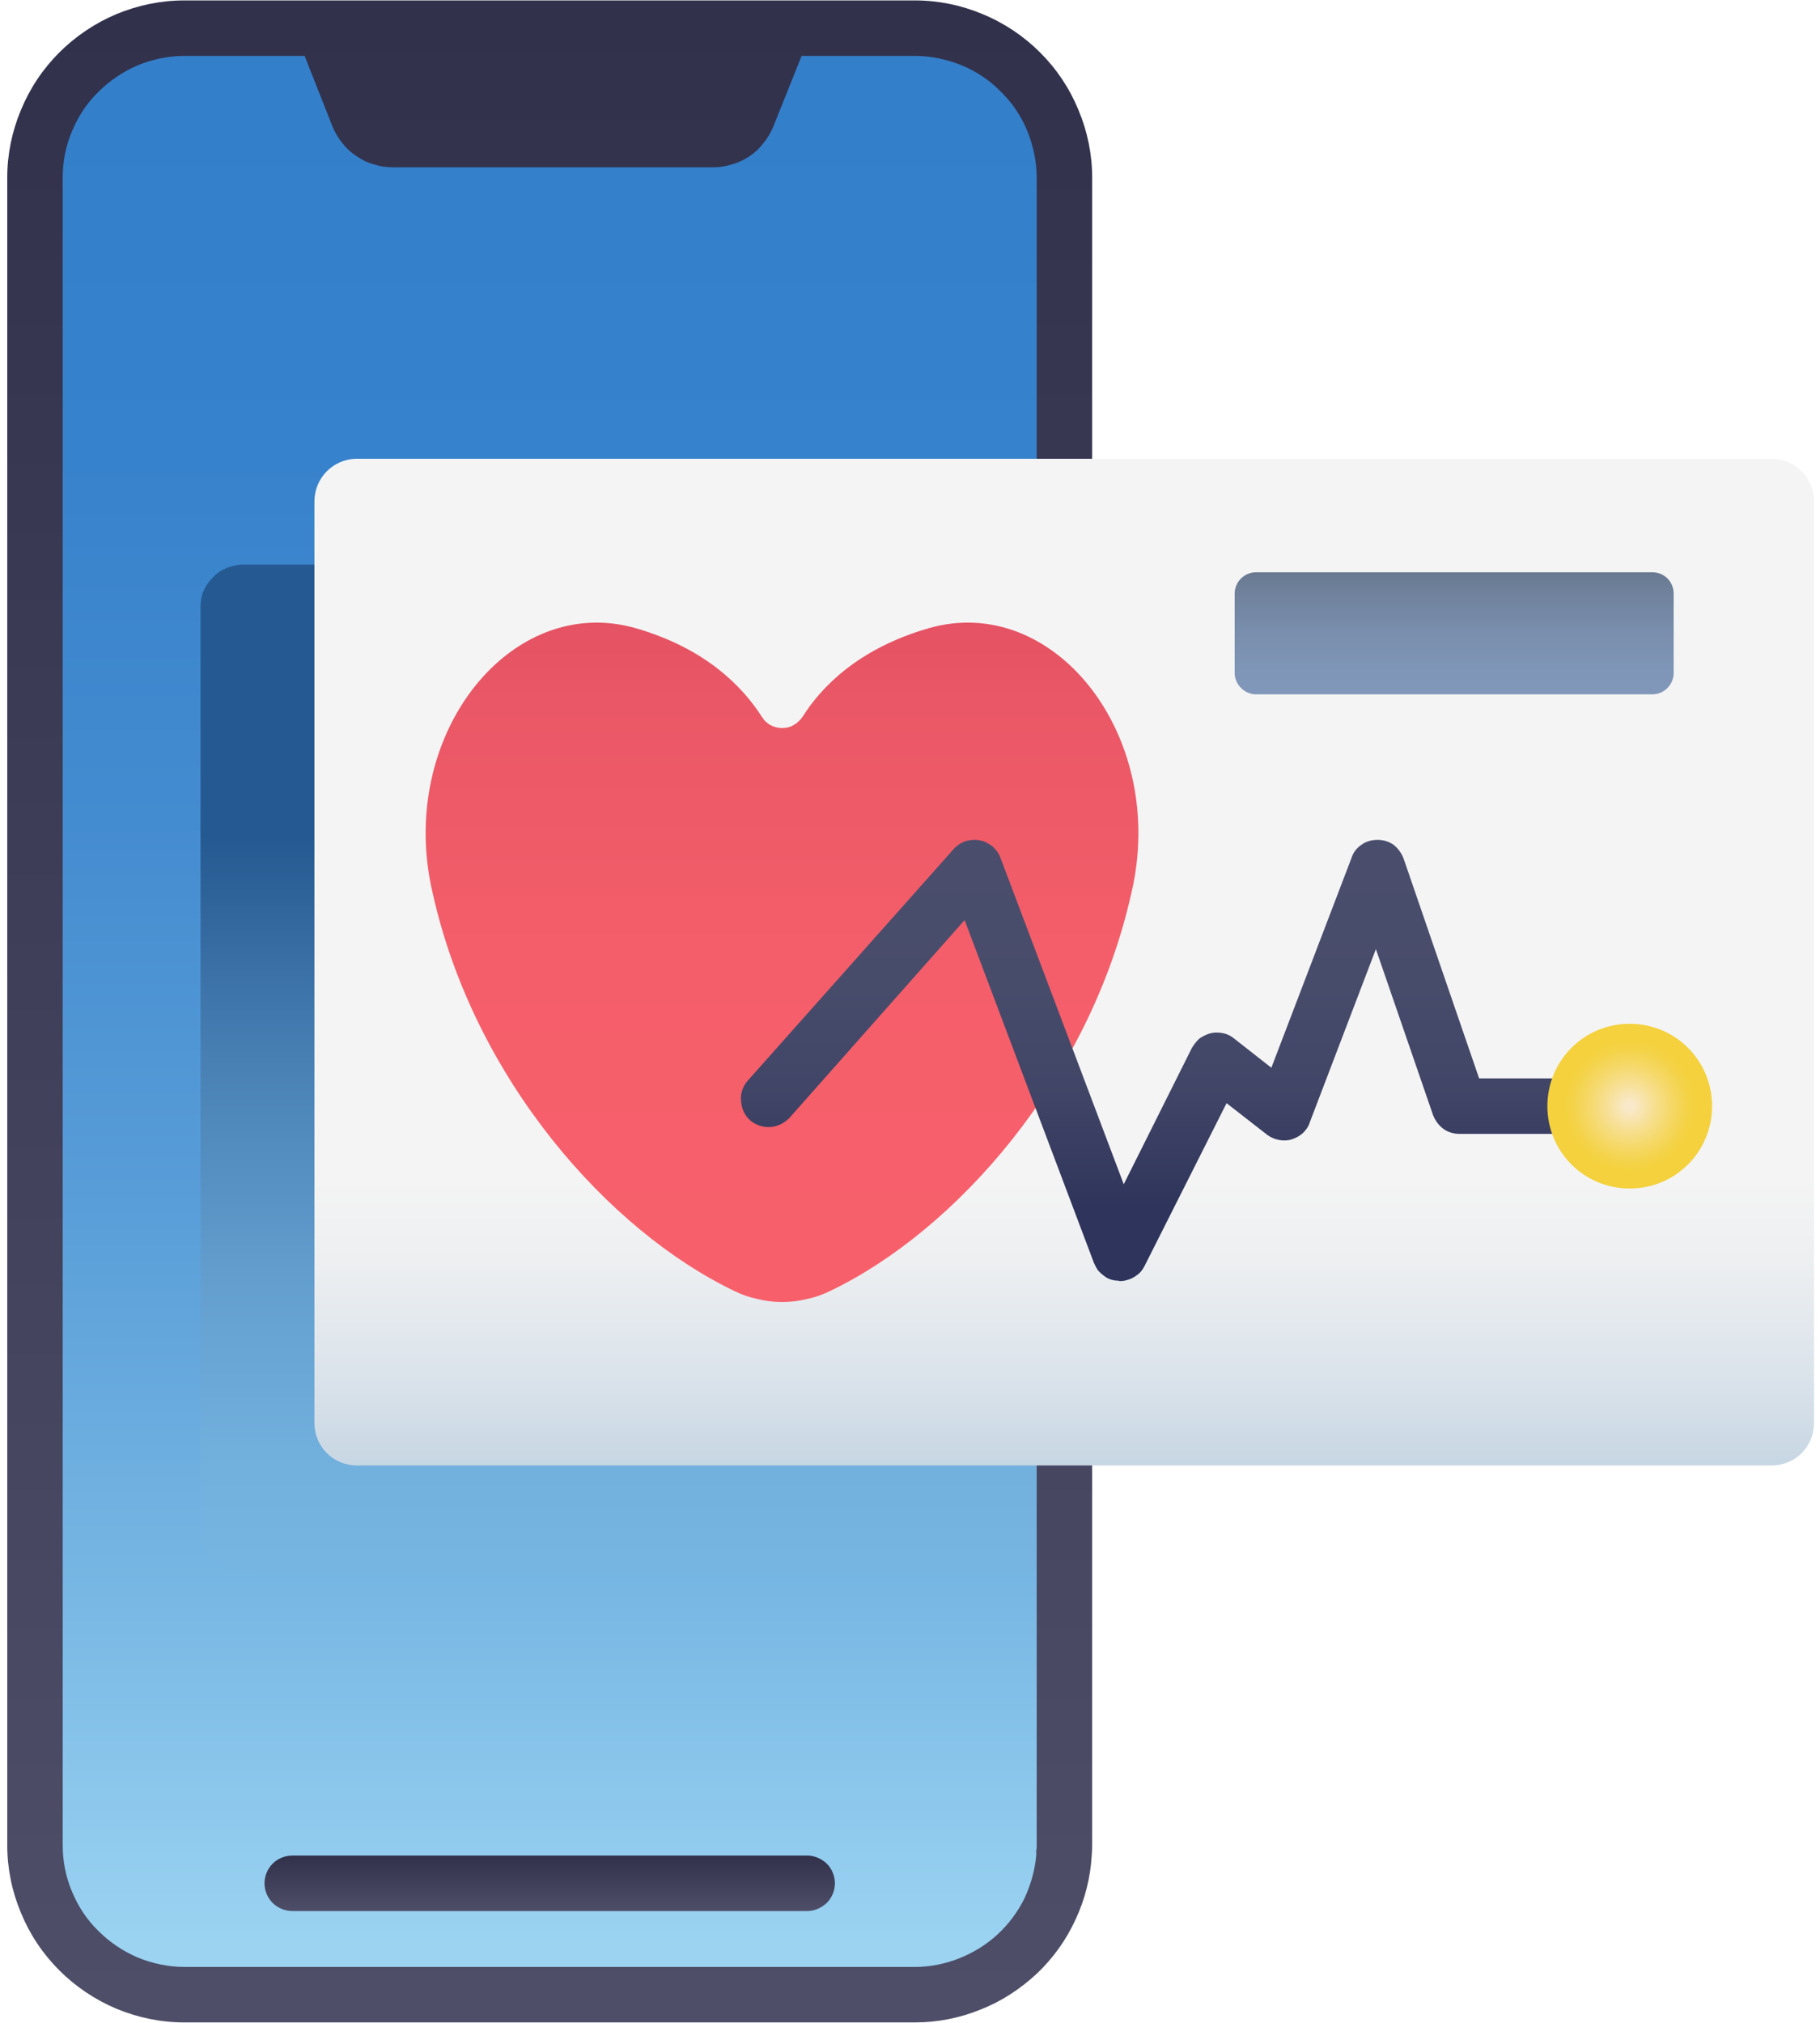
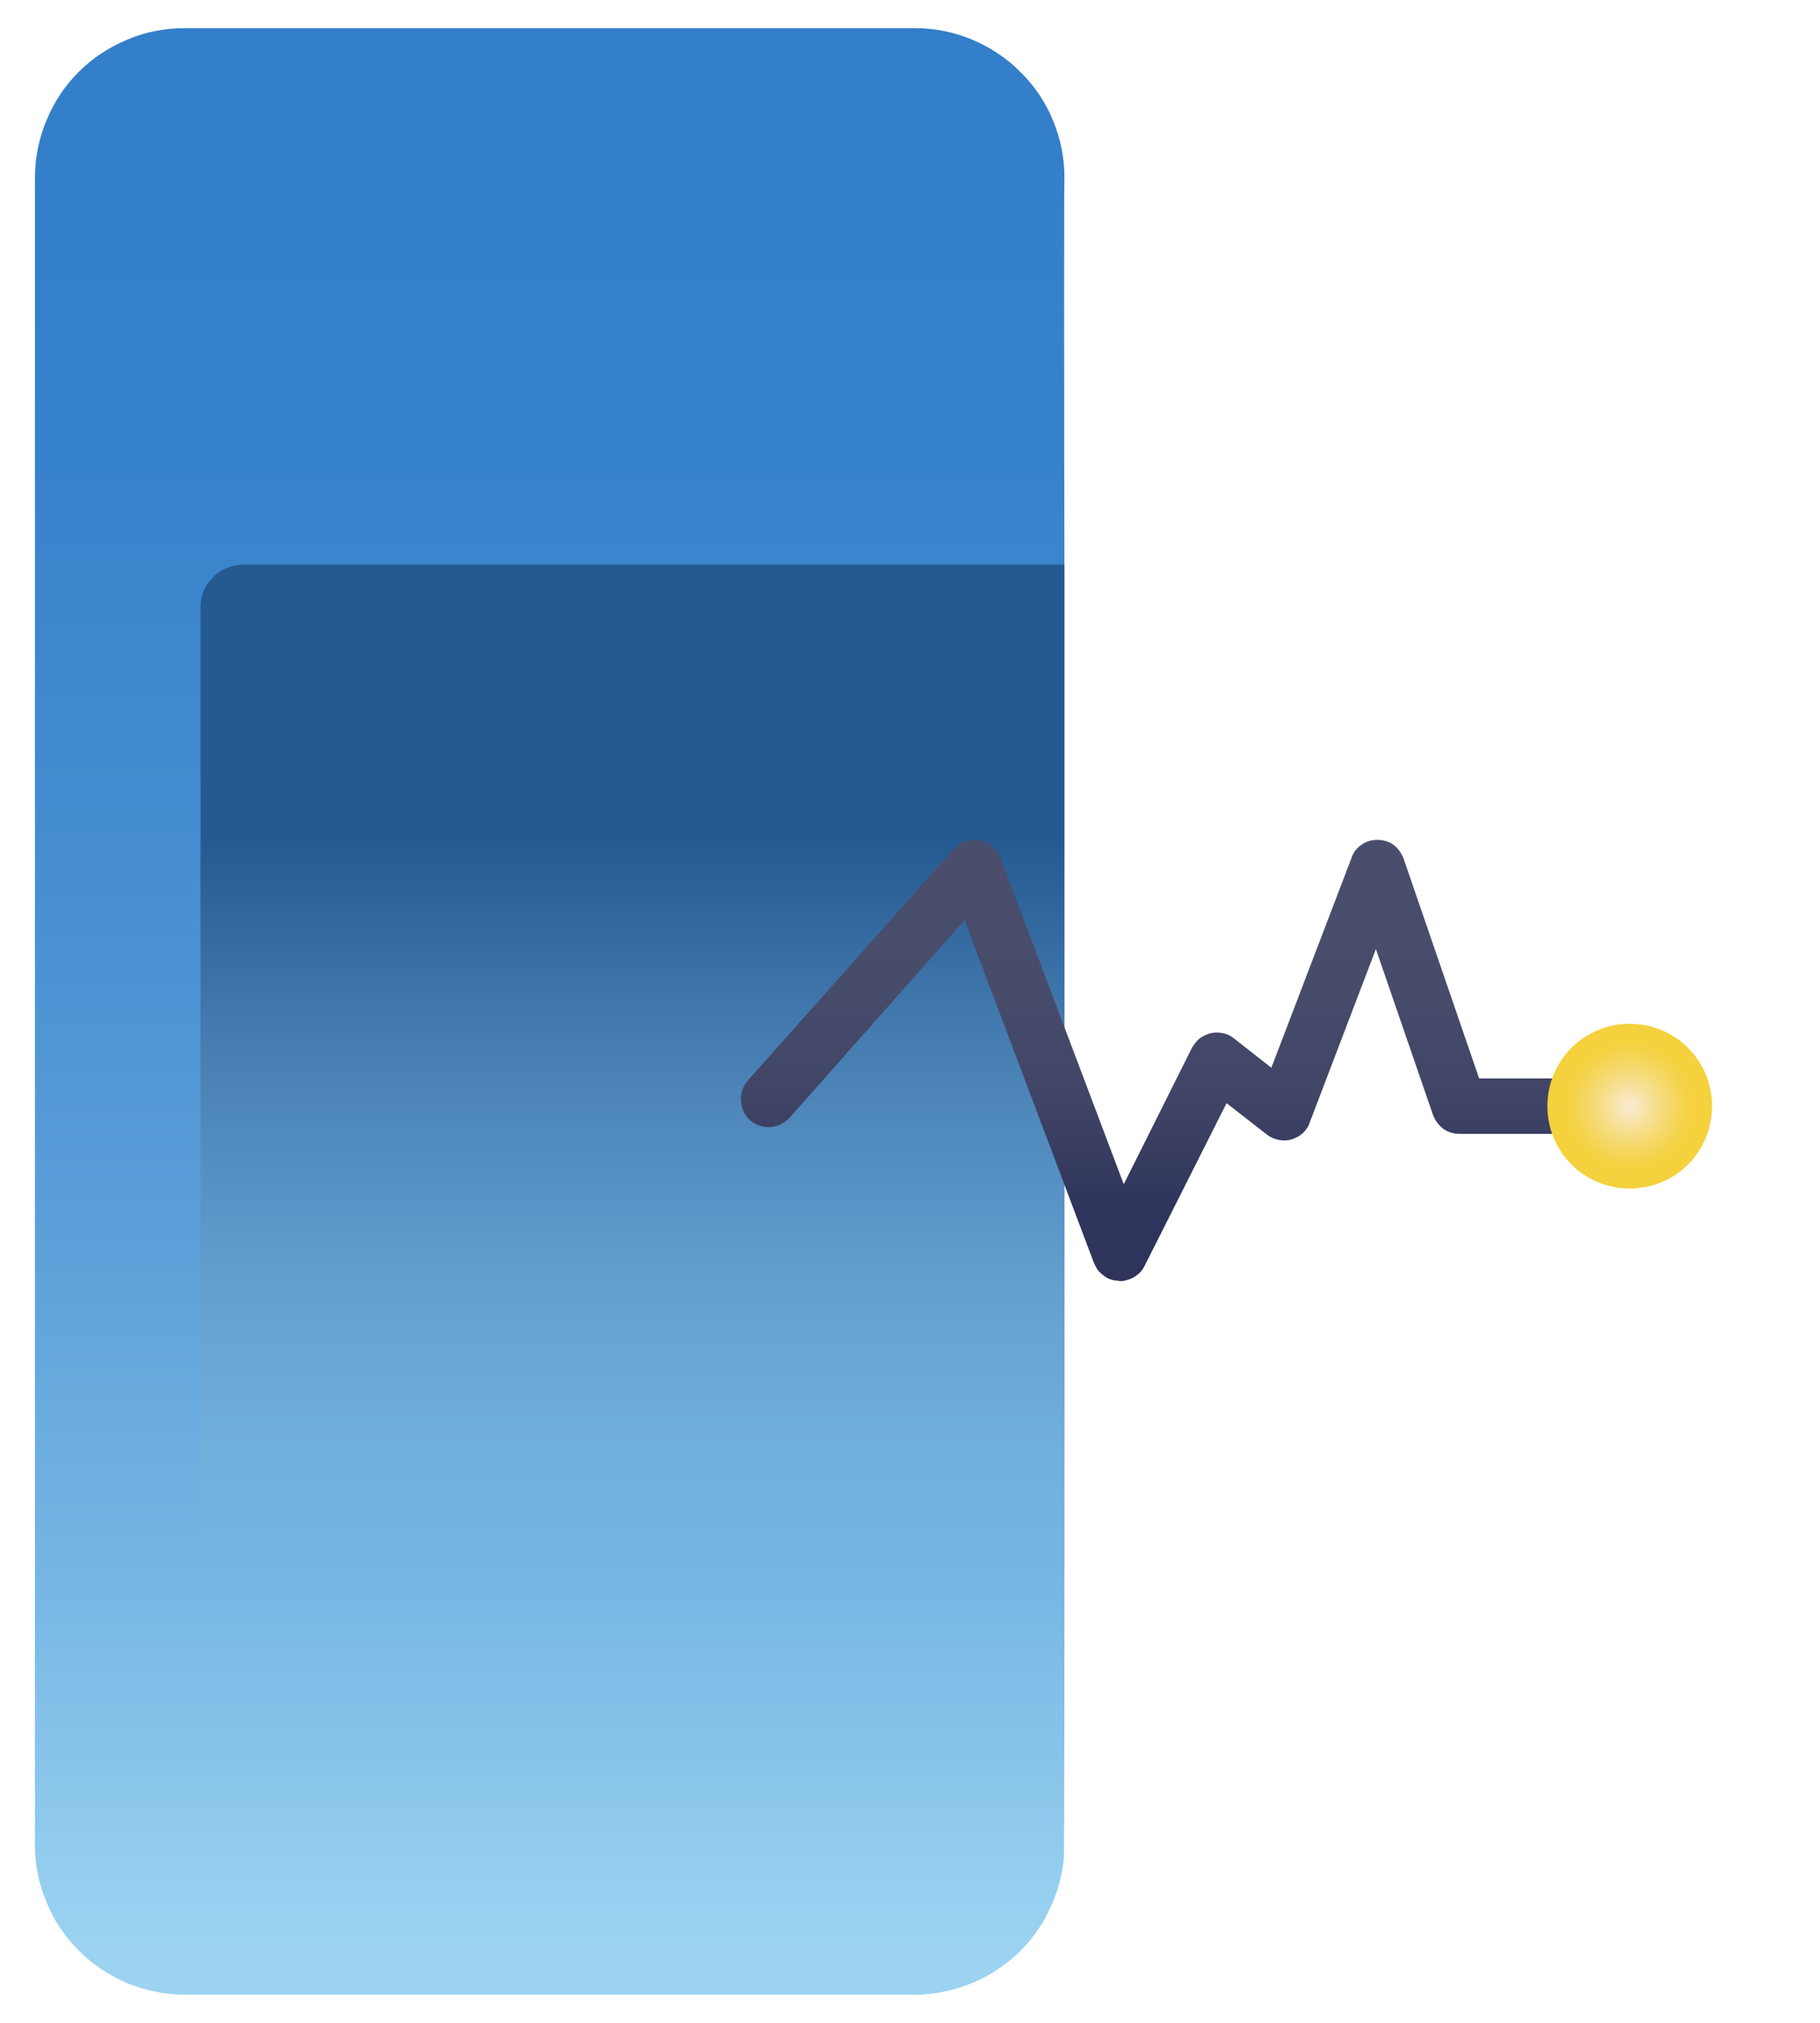
<svg xmlns="http://www.w3.org/2000/svg" version="1.2" viewBox="0 0 425 474" width="63" height="70">
  <title>Medication Monitoring-svg</title>
  <defs>
    <linearGradient id="g1" x2="1" gradientUnits="userSpaceOnUse" gradientTransform="matrix(0,-424.012,222.081,0,128.043,452.226)">
      <stop offset="0" stop-color="#9bd3f1" />
      <stop offset=".003" stop-color="#9ad2f1" />
      <stop offset=".207" stop-color="#75b5e3" />
      <stop offset=".41" stop-color="#589dd8" />
      <stop offset=".611" stop-color="#448cd0" />
      <stop offset=".809" stop-color="#3782cc" />
      <stop offset="1" stop-color="#337fca" />
    </linearGradient>
    <linearGradient id="g2" x2="1" gradientUnits="userSpaceOnUse" gradientTransform="matrix(0,-13,133.638,0,128.035,447.813)">
      <stop offset="0" stop-color="#4e4e68" />
      <stop offset="1" stop-color="#31314c" />
    </linearGradient>
    <linearGradient id="g3" x2="1" gradientUnits="userSpaceOnUse" gradientTransform="matrix(0,-250.539,215.077,0,147.433,391.612)">
      <stop offset=".078" stop-color="#77b5e3" />
      <stop offset=".202" stop-color="#71afdd" />
      <stop offset=".373" stop-color="#629dce" />
      <stop offset=".572" stop-color="#4880b4" />
      <stop offset=".783" stop-color="#255991" />
    </linearGradient>
    <linearGradient id="g4" x2="1" gradientUnits="userSpaceOnUse" gradientTransform="matrix(0,-473.72,254.28,0,128.034,473.86)">
      <stop offset="0" stop-color="#4e4e68" />
      <stop offset="1" stop-color="#31314c" />
    </linearGradient>
    <linearGradient id="g5" x2="1" gradientUnits="userSpaceOnUse" gradientTransform="matrix(0,-250.534,373.36,0,248.66,366.809)">
      <stop offset="0" stop-color="#b2c8db" />
      <stop offset=".028" stop-color="#b9cdde" />
      <stop offset=".166" stop-color="#d9e2ea" />
      <stop offset=".282" stop-color="#edeff1" />
      <stop offset=".361" stop-color="#f4f4f4" />
    </linearGradient>
    <linearGradient id="g6" x2="1" gradientUnits="userSpaceOnUse" gradientTransform="matrix(0,-387.362,406.454,0,182.532,438.043)">
      <stop offset=".359" stop-color="#f7606b" />
      <stop offset=".556" stop-color="#f45e6a" />
      <stop offset=".707" stop-color="#ea5766" />
      <stop offset=".843" stop-color="#da4b5f" />
      <stop offset=".969" stop-color="#c33a55" />
      <stop offset="1" stop-color="#bc3552" />
    </linearGradient>
    <linearGradient id="g7" x2="1" gradientUnits="userSpaceOnUse" gradientTransform="matrix(0,44.069,-158.527,0,340.077,124)">
      <stop offset="0" stop-color="#586372" />
      <stop offset=".081" stop-color="#5f6c7e" />
      <stop offset=".305" stop-color="#6e7f99" />
      <stop offset=".533" stop-color="#798eac" />
      <stop offset=".763" stop-color="#8096b8" />
      <stop offset="1" stop-color="#8299bc" />
    </linearGradient>
    <linearGradient id="g8" x2="1" gradientUnits="userSpaceOnUse" gradientTransform="matrix(0,115.003,-234.455,0,278.206,188.305)">
      <stop offset="0" stop-color="#4b4e6d" />
      <stop offset=".375" stop-color="#484c6b" />
      <stop offset=".6" stop-color="#404466" />
      <stop offset=".785" stop-color="#32375d" />
      <stop offset=".822" stop-color="#2e345b" />
    </linearGradient>
    <radialGradient id="g9" cx="0" cy="0" r="1" gradientUnits="userSpaceOnUse" gradientTransform="matrix(19.277,0,0,19.277,381.197,259.191)">
      <stop offset=".05" stop-color="#f9e9ca" />
      <stop offset=".271" stop-color="#f7e097" />
      <stop offset=".511" stop-color="#f5d867" />
      <stop offset=".694" stop-color="#f4d348" />
      <stop offset=".797" stop-color="#f4d13d" />
    </radialGradient>
  </defs>
  <style>
		.s0 { fill: url(#g1) } 
		.s1 { fill: url(#g2) } 
		.s2 { fill: url(#g3) } 
		.s3 { fill: url(#g4) } 
		.s4 { fill: url(#g5) } 
		.s5 { fill: url(#g6) } 
		.s6 { fill: url(#g7) } 
		.s7 { fill: url(#g8) } 
		.s8 { fill: url(#g9) } 
	</style>
  <path class="s0" d="m248.7 373.3v8.8c0 31.6-0.1 52.3-0.1 52.7-0.3 4.4-1.5 8.7-3.4 12.6-1.8 4-4.5 7.6-7.7 10.6-3.2 2.9-6.9 5.3-11 6.9-4.1 1.6-8.4 2.5-12.8 2.5h-171.3c-4.6 0-9.2-1-13.4-2.7-4.2-1.8-8.1-4.4-11.3-7.6-3.3-3.3-5.9-7.1-7.6-11.4-1.8-4.2-2.7-8.7-2.7-13.3v-390.8c0-4.6 0.9-9.1 2.7-13.4 1.7-4.2 4.3-8.1 7.5-11.3 3.3-3.3 7.1-5.8 11.4-7.6 4.2-1.8 8.8-2.7 13.4-2.7h171.3c4.6 0 9.1 0.9 13.4 2.7 4.2 1.8 8.1 4.3 11.3 7.6 3.3 3.2 5.9 7.1 7.6 11.3 1.8 4.3 2.7 8.8 2.7 13.4-0.1 0.8-0.1 41.1 0 95.7v4c0 73 0 169.9 0 231.9z" />
-   <path class="s1" d="m188.4 447.8h-120.7c-1.7 0-3.4-0.7-4.6-1.9-1.2-1.2-1.9-2.9-1.9-4.6 0-1.7 0.7-3.4 1.9-4.6 1.2-1.2 2.9-1.9 4.6-1.9h120.7c1.7 0 3.3 0.7 4.6 1.9 1.2 1.2 1.9 2.9 1.9 4.6 0 1.7-0.7 3.4-1.9 4.6-1.3 1.2-2.9 1.9-4.6 1.9z" />
  <path class="s2" d="m248.7 368.3l-192.5-0.1c-1.3 0-2.6-0.2-3.9-0.7-1.2-0.5-2.3-1.3-3.2-2.2-0.9-0.9-1.7-2-2.2-3.2-0.5-1.2-0.7-2.5-0.7-3.9v-215.9c0-1.3 0.2-2.6 0.7-3.8 0.5-1.2 1.3-2.3 2.2-3.2 0.9-1 2-1.7 3.2-2.2 1.3-0.5 2.6-0.8 3.9-0.8h192.5v4c0 73 0 169.8 0 231.9z" />
-   <path fill-rule="evenodd" class="s3" d="m229.5 3.3c5.1 2.1 9.7 5.2 13.5 9 3.9 3.9 6.9 8.4 9 13.5 2.1 5 3.2 10.4 3.2 15.8v390.8q0 1.1-0.1 2.3c-0.3 5.3-1.6 10.4-3.8 15.1-2.2 4.8-5.3 9.1-9.1 12.7-3.9 3.6-8.3 6.5-13.2 8.4-4.9 2-10.1 3-15.3 3h-171.3c-5.5 0-10.8-1.1-15.9-3.2-5-2.1-9.6-5.2-13.4-9-3.9-3.9-6.9-8.4-9-13.5-2.1-5-3.2-10.4-3.2-15.8v-390.8c0-5.4 1.1-10.8 3.2-15.8 2.1-5.1 5.1-9.6 9-13.5 3.8-3.8 8.4-6.9 13.4-9 5.1-2.1 10.4-3.2 15.9-3.2h171.3c5.4 0 10.8 1.1 15.8 3.2zm12.7 38.3c0-3.7-0.8-7.4-2.2-10.9-1.4-3.4-3.5-6.6-6.2-9.2-2.6-2.7-5.8-4.8-9.2-6.2-3.5-1.4-7.2-2.2-10.9-2.2h-26.6l-6.7 16.7q-0.9 2.1-2.3 3.8-1.4 1.8-3.2 3-1.9 1.3-4.1 1.9-2.1 0.7-4.3 0.7h-75.3q-2.3 0-4.4-0.7-2.2-0.6-4-1.9-1.9-1.2-3.3-3-1.4-1.7-2.3-3.8l-6.6-16.7h-28.2c-3.7 0-7.5 0.8-10.9 2.2-3.5 1.5-6.6 3.6-9.2 6.2-2.7 2.6-4.8 5.8-6.2 9.2-1.5 3.5-2.2 7.2-2.2 10.9v390.8c0 3.7 0.7 7.4 2.2 10.9 1.4 3.4 3.5 6.6 6.2 9.2 2.6 2.6 5.7 4.7 9.2 6.2 3.4 1.4 7.2 2.2 10.9 2.2h171.3c3.5 0 7-0.7 10.3-2 3.3-1.3 6.4-3.2 9-5.6 2.6-2.4 4.7-5.2 6.3-8.4 1.5-3.2 2.5-6.7 2.8-10.2q0-0.3 0-0.6 0-0.3 0-0.6 0.1-0.3 0.1-0.6 0-0.2 0-0.5z" />
-   <path class="s4" d="m82.9 107.5h331.5c5.6 0 10 4.5 10 10v215.9c0 5.6-4.4 10-10 10h-331.5c-5.6 0-10-4.4-10-10v-215.9c0-5.5 4.4-10 10-10z" />
-   <path class="s5" d="m216.9 147.2c-16.3 4.7-25.1 13.6-29.6 20.8-0.6 0.8-1.3 1.5-2.1 1.9-0.8 0.5-1.7 0.7-2.7 0.7-0.9 0-1.8-0.2-2.7-0.7-0.8-0.4-1.5-1.1-2-1.9-4.6-7.2-13.3-16.1-29.6-20.8-29-8.3-55.3 24.3-48 60.2q0.2 0.9 0.4 1.8c9.7 43.7 41.3 79.2 70.7 93.3q2.6 1.3 5.5 1.9 2.8 0.7 5.7 0.7 3 0 5.8-0.7 2.9-0.6 5.5-1.9c29.4-14.1 60.9-49.6 70.6-93.3q0.2-0.9 0.4-1.8c7.3-35.9-18.9-68.5-47.9-60.2z" />
-   <path class="s6" d="m293.6 134.1h92.9c2.8 0 5 2.2 5 5v18.6c0 2.7-2.2 5-5 5h-92.9c-2.7 0-5-2.3-5-5v-18.6c0-2.8 2.3-5 5-5z" />
  <path class="s7" d="m261.7 300.2q-0.2 0-0.3-0.1-1 0-1.9-0.3-0.9-0.3-1.6-0.9-0.8-0.6-1.4-1.3-0.5-0.8-0.9-1.7l-30.3-80.3-41.1 46.4c-1.2 1.2-2.8 2-4.5 2.1-1.7 0.1-3.4-0.5-4.7-1.6-1.3-1.2-2-2.8-2.1-4.5-0.2-1.7 0.4-3.4 1.5-4.7l48.3-54.3c0.8-0.9 1.7-1.5 2.8-1.9 1.1-0.3 2.2-0.4 3.3-0.2 1.1 0.2 2.1 0.7 3 1.4 0.8 0.7 1.5 1.6 1.9 2.7l28.9 76.5 16-32c0.5-0.8 1.1-1.6 1.8-2.2 0.8-0.5 1.7-1 2.6-1.2 0.9-0.2 1.9-0.2 2.9 0 0.9 0.2 1.8 0.6 2.5 1.2l8.8 6.9 18.8-49.2c0.4-1.3 1.3-2.4 2.4-3.1 1.1-0.8 2.4-1.1 3.7-1.1 1.4 0 2.7 0.4 3.8 1.2 1 0.8 1.8 1.9 2.3 3.2l17.7 51.5h31.2c1.7 0 3.4 0.7 4.6 1.9 1.2 1.2 1.9 2.9 1.9 4.6 0 1.7-0.7 3.4-1.9 4.6-1.2 1.2-2.9 1.9-4.6 1.9h-35.8q-1 0-2-0.3-1-0.3-1.8-0.9-0.8-0.6-1.4-1.4-0.6-0.8-1-1.8l-13.4-38.9-15.5 40.6c-0.3 1-0.9 1.8-1.6 2.5-0.8 0.7-1.7 1.2-2.7 1.5-1 0.3-2 0.3-3 0.1-1-0.2-1.9-0.6-2.7-1.2l-9.5-7.4-19.2 38.1q-0.4 0.8-1 1.5-0.6 0.6-1.4 1.1-0.8 0.5-1.6 0.7-0.9 0.3-1.8 0.3z" />
  <path class="s8" d="m381.2 278.5c-10.7 0-19.3-8.6-19.3-19.3 0-10.7 8.6-19.3 19.3-19.3 10.7 0 19.3 8.6 19.3 19.3 0 10.7-8.6 19.3-19.3 19.3z" />
</svg>